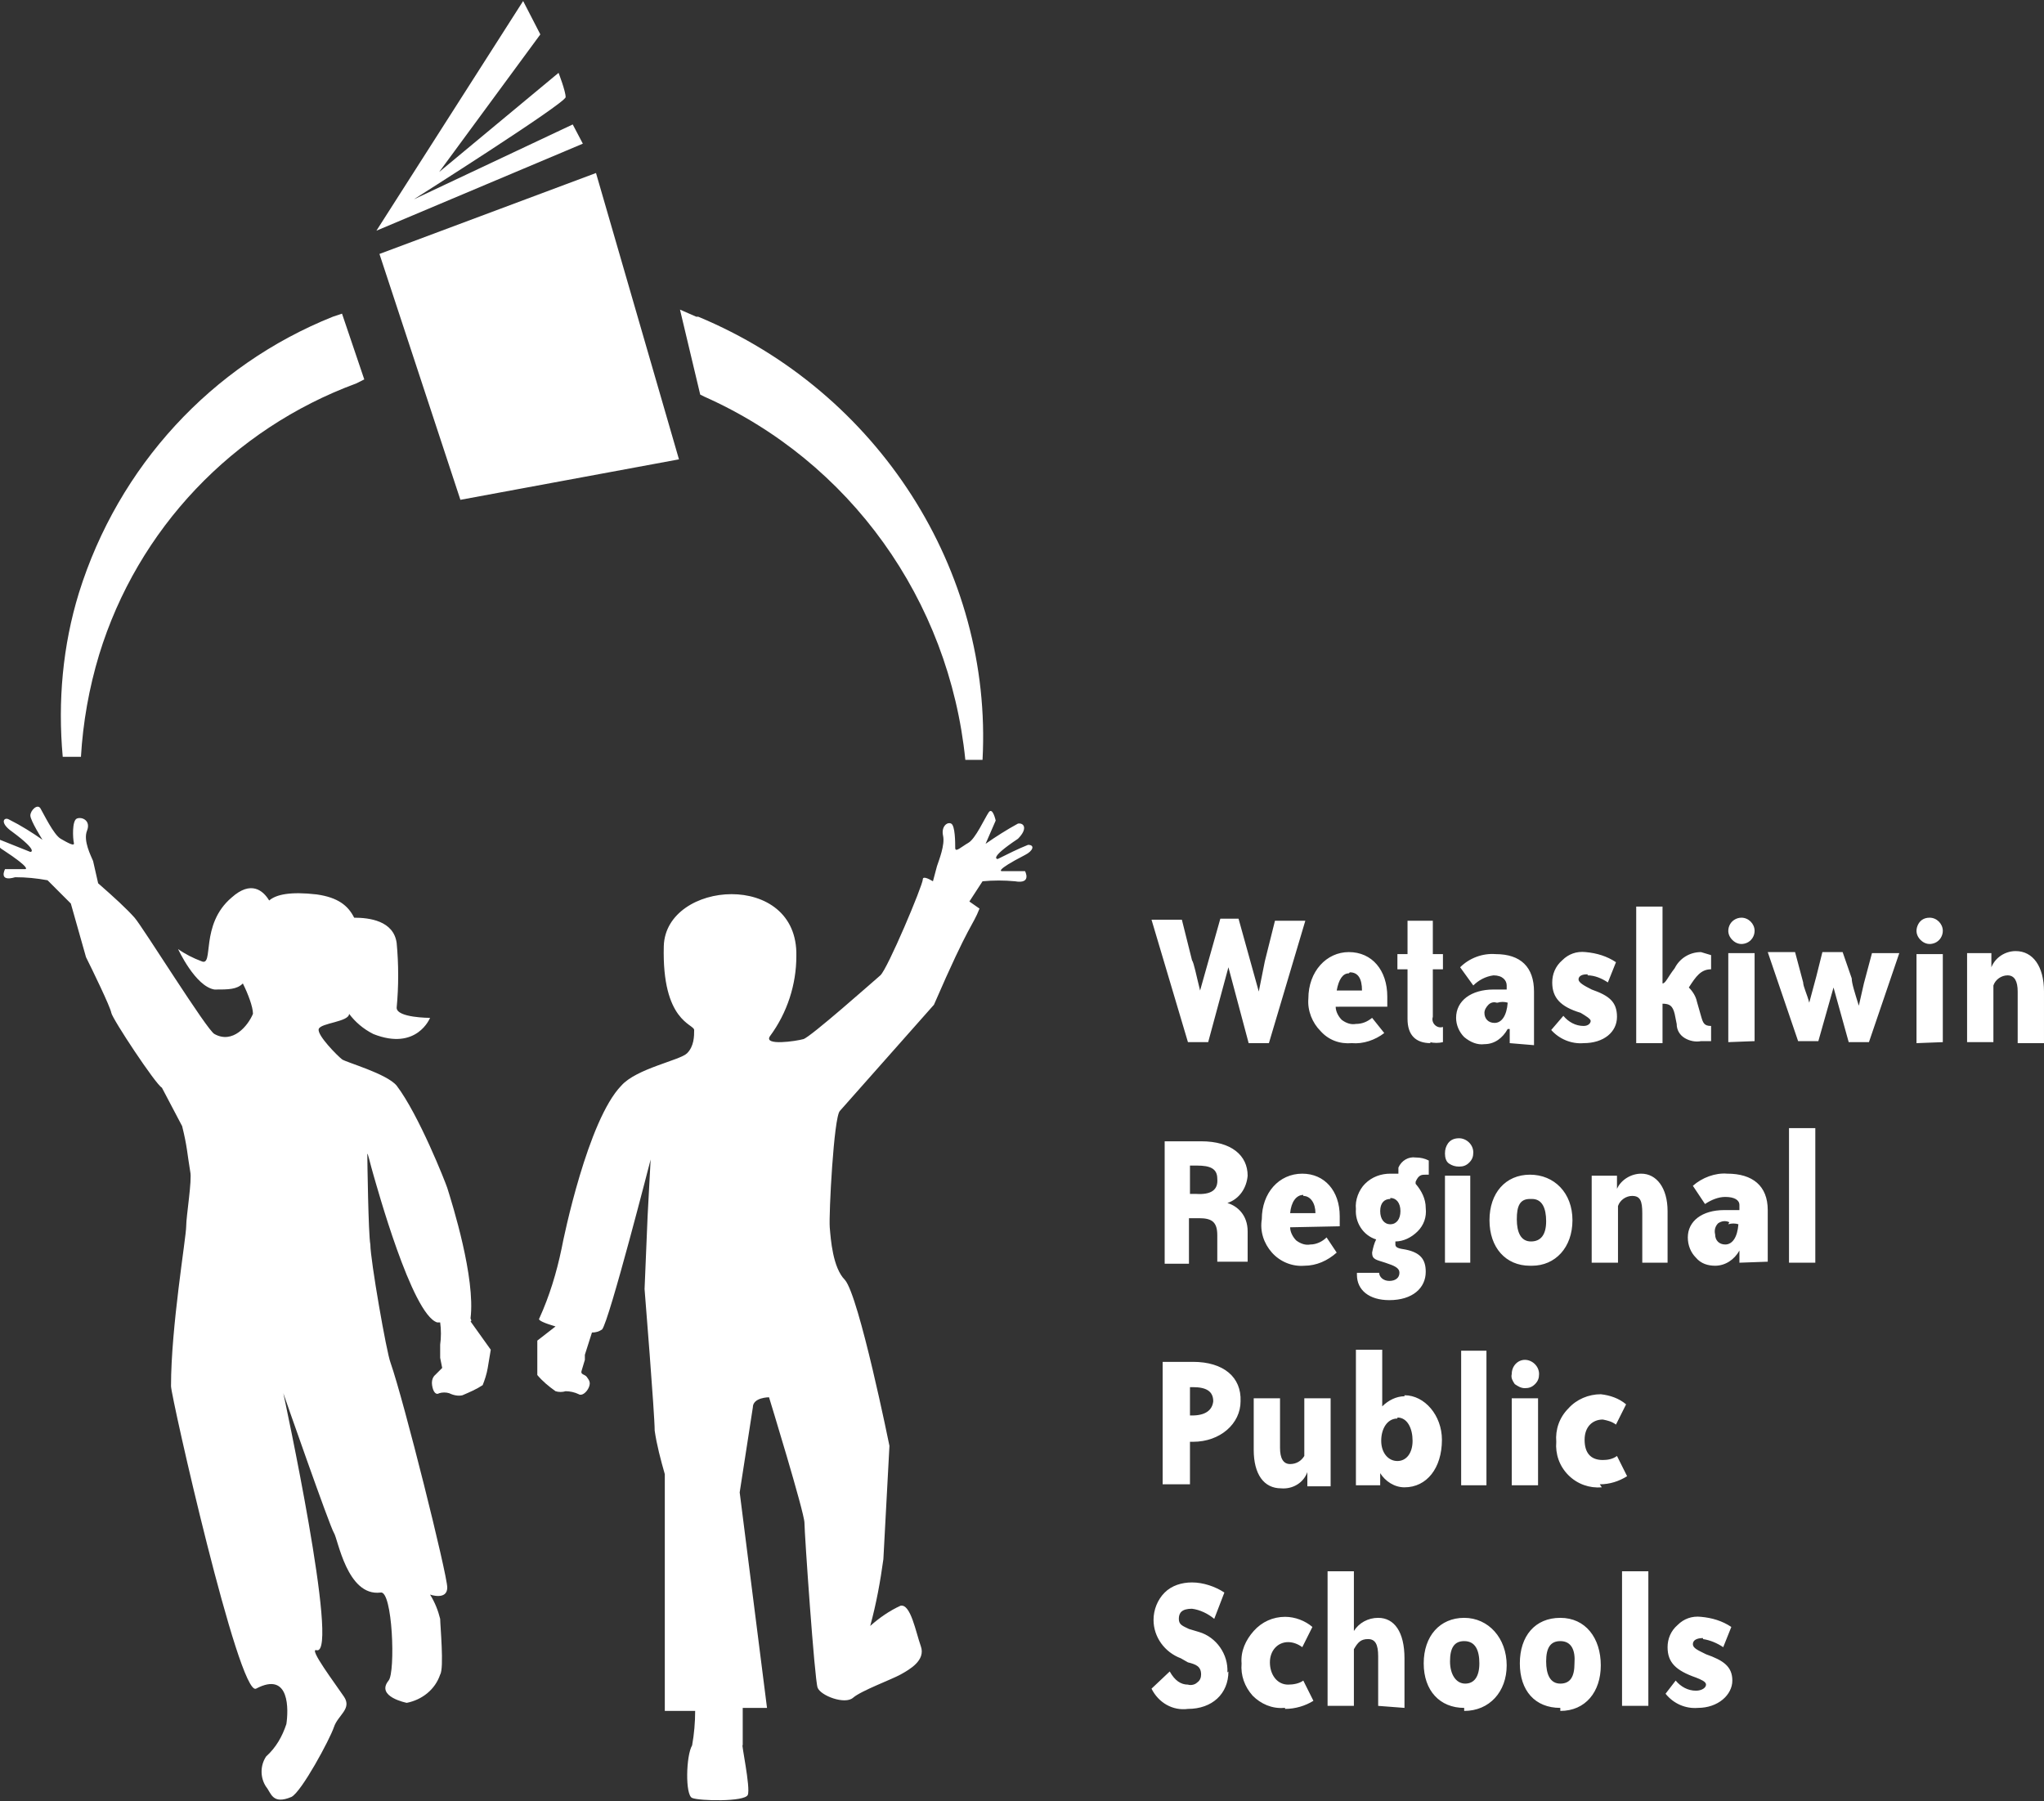
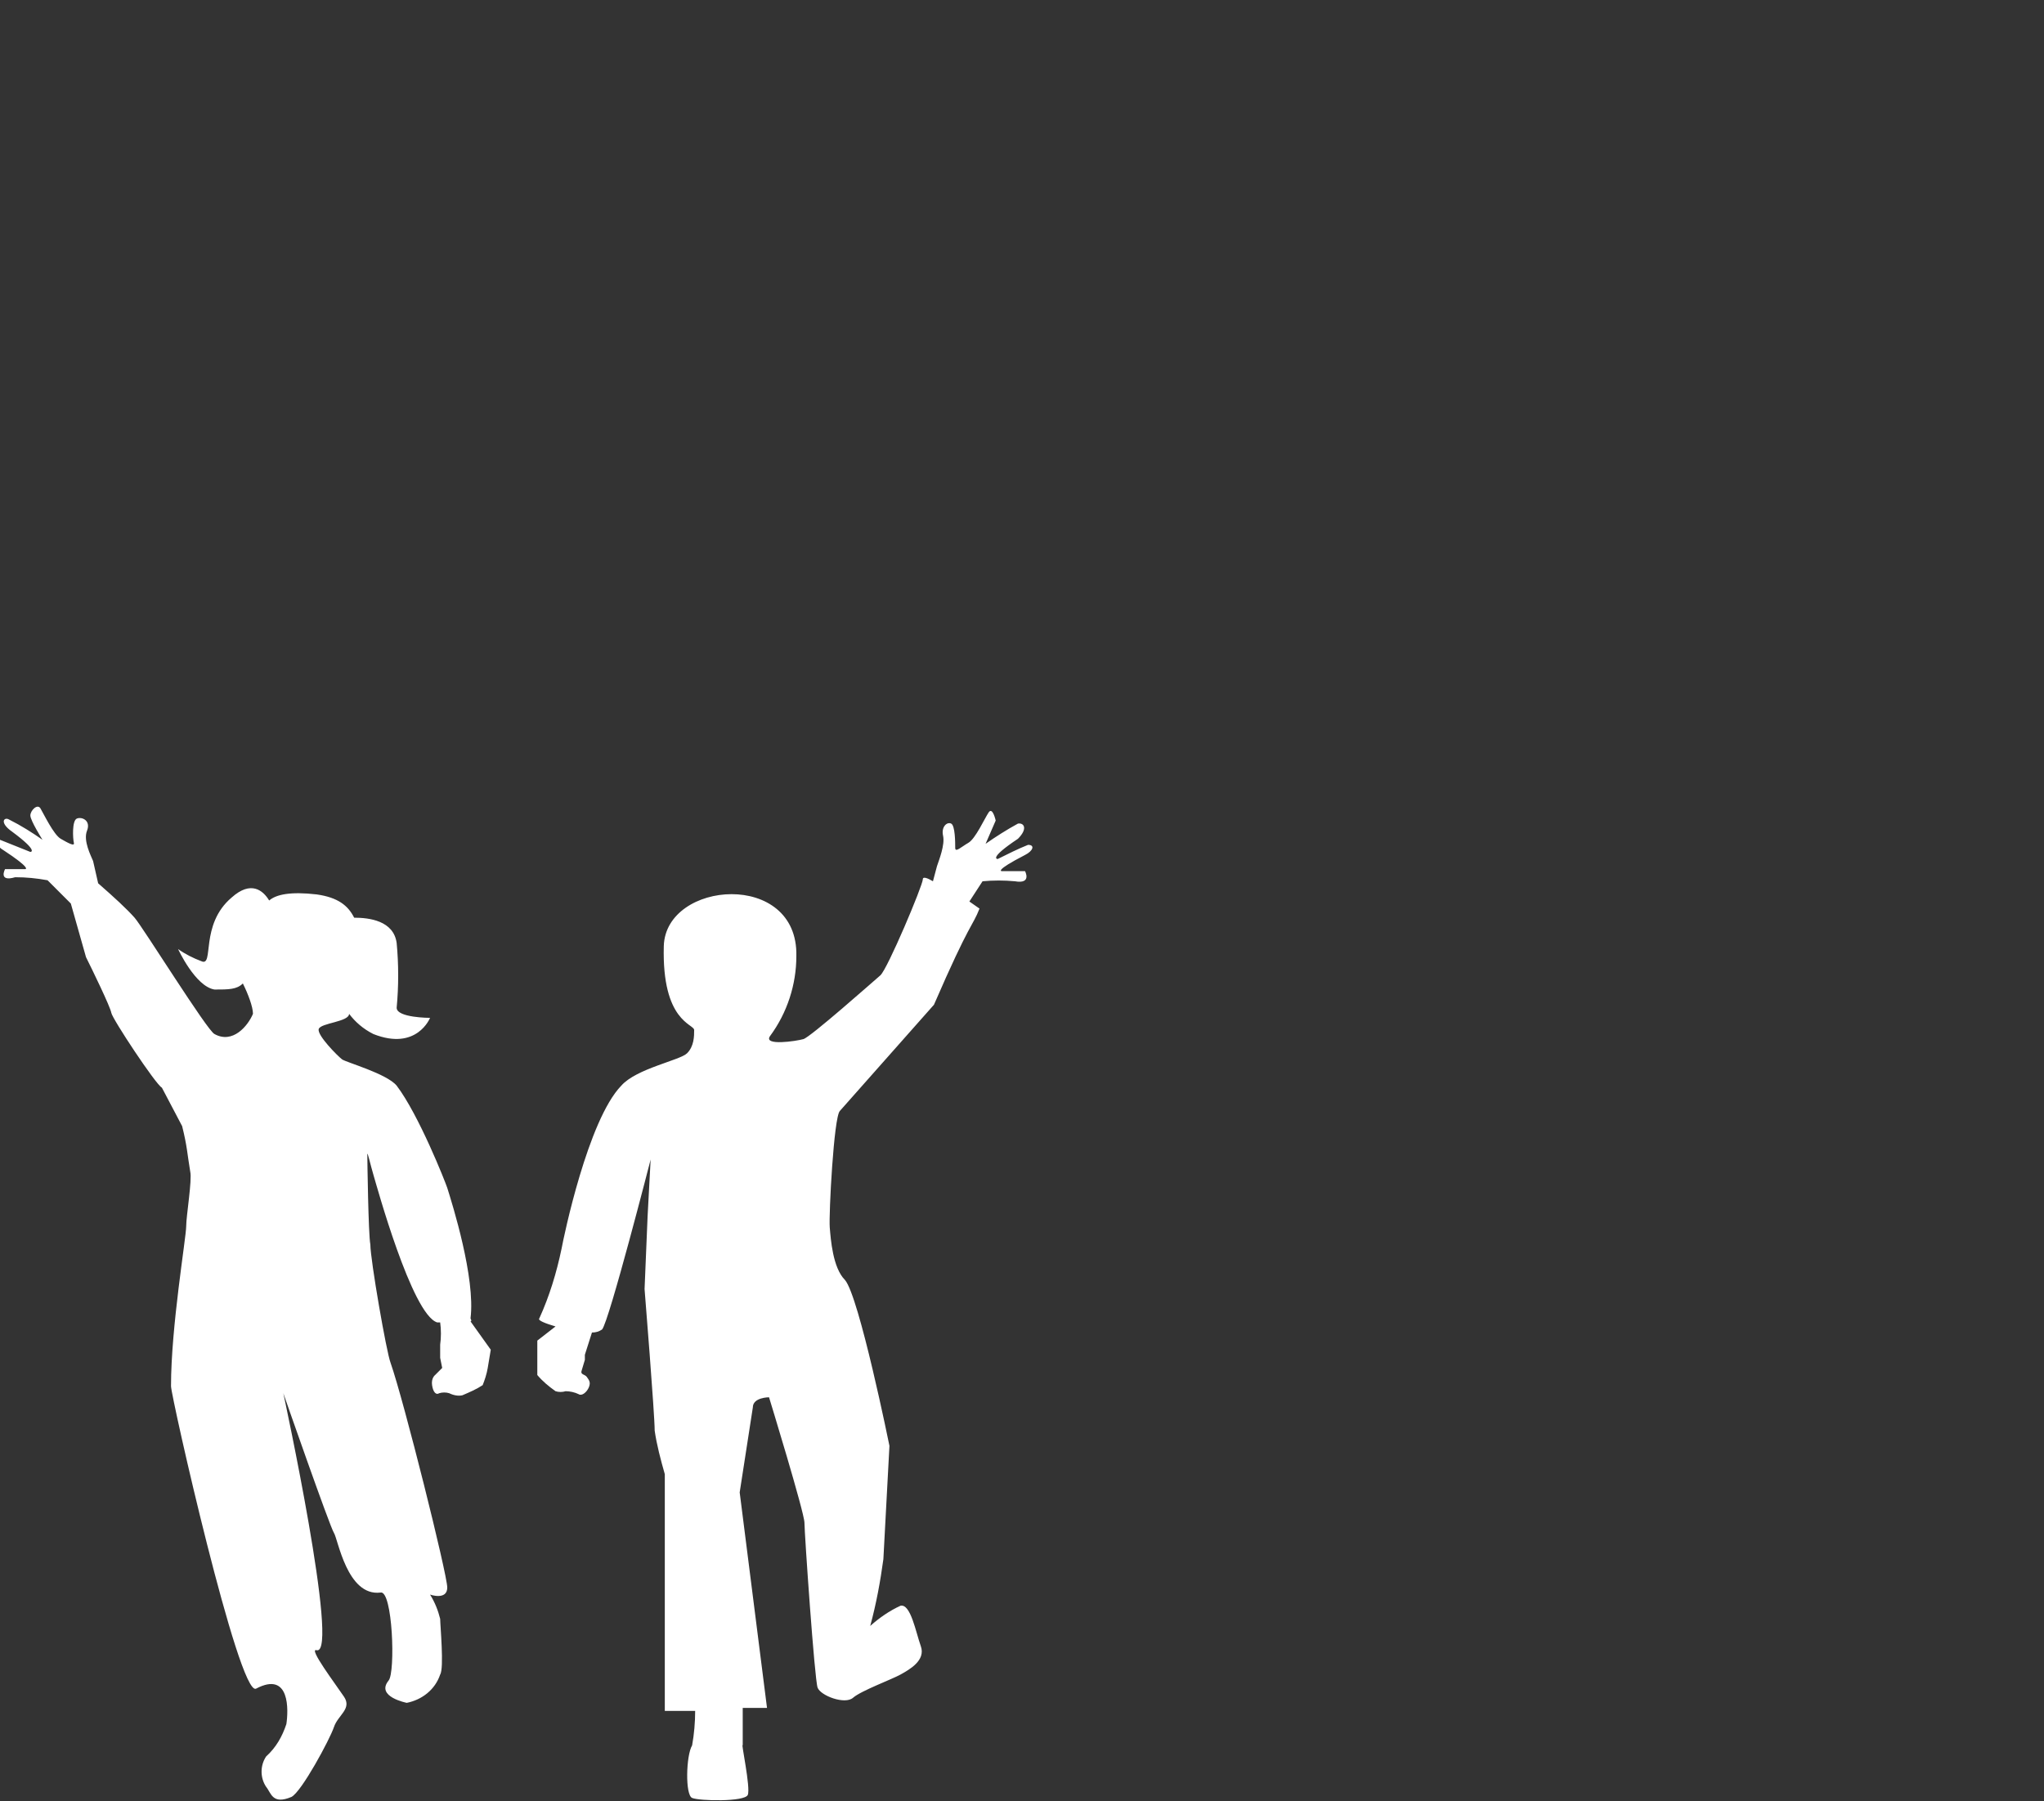
<svg xmlns="http://www.w3.org/2000/svg" enable-background="new 0 0 202 178" viewBox="0 0 202 178">
  <rect x="0" y="0" width="202" height="178" fill="#333333" stroke="none" />
  <g fill="#fff" transform="translate(98 742)">
-     <path d="m26.4-644 .6-3 1-4h3l-3.6 12.1h-2l-2-7.5-2 7.4h-2l-3.6-12.1h3l1 4c.2.3.4 1.4.8 3l2-7.1h1.8zm7.6 1.5c0 .5.3 1 .6 1.3.4.3.9.5 1.4.4.6 0 1.1-.2 1.6-.6l1.2 1.5c-.9.7-2.1 1.1-3.2 1-1.2.1-2.3-.3-3.1-1.2-.8-.8-1.3-2-1.2-3.2 0-2.7 1.8-4.6 4-4.6 2.3 0 3.8 1.8 3.8 4.4v1zm1.3-3.3c-.6 0-1 .6-1.2 1.7h2.5c0-1.2-.4-1.8-1.2-1.8zm8.1 6.9c-1.5 0-2.3-.8-2.3-2.4v-4.9h-1v-1.5h1v-3.3h2.5v3.3h1v1.5h-1v4.7c-.1.3 0 .6.2.8s.5.3.8.2v1.5c-.4.1-.9.1-1.3 0zm7.8 0v-1.4h-.2c-.5.9-1.3 1.5-2.3 1.5-.7.1-1.4-.2-2-.7-.5-.5-.8-1.2-.8-1.9 0-1.7 1.5-2.8 3.7-2.8h1.3v-.4c0-.5-.4-1-1.3-1-.8.1-1.5.5-2 1l-1.3-1.8c.9-.9 2.2-1.4 3.5-1.3 2.5 0 3.8 1.3 3.8 3.7v5.3zm-1.3-4c-.3-.1-.6 0-.8.2s-.4.5-.4.8c0 .6.4 1 1 1 .7 0 1.2-.7 1.3-2-.3-.1-.7-.1-1 0zm8.9-2.8c-.5 0-.8.2-.8.5s.5.6 1.3 1c1.7.6 2.5 1.2 2.5 2.7s-1.3 2.6-3.3 2.6c-1.2.1-2.4-.4-3.2-1.3l1.2-1.4c.5.6 1.2 1 2 1 .5 0 .7-.3.7-.5s-.5-.5-1-.8c-2-.6-2.8-1.5-2.8-3 0-.8.3-1.6 1-2.2.6-.6 1.4-.9 2.3-.8 1.1.1 2.1.4 3 1l-.8 2c-.6-.4-1.3-.7-2-.7v-.1zm7.5 6.8h-2.6v-13.5h2.6v7.6c.3 0 .5-.6 1.2-1.5.5-1 1.5-1.6 2.6-1.6.3.1.7.2 1 .3v1.4c-1 0-1.5.7-2.2 1.8.4.4.7.9.8 1.4l.4 1.4c.2.7.3 1 1 1v1.5c-.3 0-.7 0-1 0-.5.1-1.1 0-1.6-.3s-.8-.8-.8-1.4l-.2-1c-.2-.8-.5-1-1.2-1zm7.8-12.4c.7 0 1.3.6 1.3 1.3 0 .5-.3 1-.8 1.2s-1 .1-1.4-.3-.5-.9-.3-1.4.7-.8 1.2-.8zm-1.3 12.3v-8.8h2.6v8.7zm12.2-6.3c0 .5.3 1.4.7 2.7l.5-2.2.8-3h2.7l-3 8.8h-2l-1.5-5.4-1.5 5.3h-2l-3-8.8h2.7l.8 3c0 .4.4 1.2.6 2l.7-2.6.6-2.4h2zm7.7-6c.7 0 1.3.6 1.3 1.3 0 .5-.3 1-.8 1.2s-1 .1-1.4-.3-.5-.9-.3-1.4.6-.8 1.2-.8zm-1.3 12.4v-8.8h2.6v8.7zm10 0v-5.1c0-1-.3-1.6-1-1.6-.6 0-1.2.4-1.4 1v5.6h-2.6v-8.8h2.4v1.4c.4-1 1.4-1.6 2.4-1.6 1.7 0 2.8 1.5 2.8 4v5.1zm-79.1 21.7v-2.7c0-1.3-.5-1.7-1.8-1.7h-1v4.5h-2.4v-12.1h3.6c3 0 4.6 1.4 4.6 3.4-.1 1.2-.8 2.3-2 2.7 1 .3 2 1.2 2 2.8v3h-3zm0-8.3c0-1-.7-1.3-2-1.3h-.7v2.8h.6c1.5.1 2.2-.4 2.1-1.5zm7.2 4.8c0 .5.3 1 .6 1.3.4.3.9.5 1.4.4.6 0 1.2-.3 1.6-.7l1 1.5c-.9.8-2 1.3-3.2 1.3-1.2.1-2.4-.4-3.2-1.3s-1.2-2.1-1-3.3c0-2.6 1.7-4.5 4-4.5 2.2 0 3.7 1.7 3.7 4.2v1zm1.3-3.2c-.7 0-1.2.7-1.3 1.8h2.5c0-1-.5-1.7-1.2-1.7zm9.4-2.7c.3-.7 1-1.1 1.7-1 .5 0 .9.1 1.3.3v1.4c-.1 0-.2 0-.3 0-.4 0-.7 0-1 .7v.2c.6.7 1 1.5 1 2.4.1.9-.2 1.7-.8 2.3s-1.4 1-2.2 1v.3c0 .3.3.4 1 .5 1.5.3 2 1 2 2.2 0 1.6-1.3 2.8-3.6 2.8-2 0-3.2-1-3.2-2.5v-.2h2.2c0 .4.4.8 1 .8s1-.3 1-.8-.5-.7-1.4-1-1.3-.3-1.3-1c.1-.5.2-.9.4-1.3-1.3-.4-2.1-1.7-2-3-.1-.9.3-1.9.9-2.5.7-.7 1.6-1 2.5-1h.8zm-.8 3.1c-.6 0-1 .4-1 1.2s.4 1.3 1 1.3 1-.5 1-1.3-.4-1.3-1-1.3zm6.8-6c.7 0 1.4.6 1.4 1.4 0 .4-.1.7-.4 1s-.6.4-1 .4-.7-.1-1-.3-.4-.6-.4-1 .1-.7.3-1c.3-.4.7-.5 1.1-.5zm-1.4 12.3v-8.6h2.5v8.6zm8.4.3c-2.4 0-4-1.8-4-4.5s1.6-4.5 4-4.5 4.2 1.8 4.2 4.5-1.7 4.5-4 4.5zm0-6.6c-1 0-1.3.7-1.3 2s.4 2.2 1.4 2.2 1.5-.7 1.5-2-.4-2.2-1.4-2.2zm11.1 6.3v-4.9c0-1.2-.2-1.7-1-1.7-.6 0-1.2.4-1.4 1v5.6h-2.6v-8.6h2.5v1.3c.4-.9 1.4-1.5 2.4-1.5 1.5 0 2.6 1.4 2.6 3.7v5.1zm9.6 0v-1.2c-.5.9-1.4 1.5-2.4 1.5-.7 0-1.4-.2-1.9-.8-.5-.5-.8-1.2-.8-2 0-1.6 1.4-2.7 3.6-2.7h1.5v-.5c0-.5-.5-.8-1.4-.8-.7 0-1.4.3-2 .7l-1.2-1.8c.9-.8 2.2-1.3 3.4-1.2 2.5 0 4 1.2 4 3.6v5.1zm-1-4c-.4-.2-.8-.1-1.1.1-.3.3-.4.7-.3 1.1 0 .6.4 1 1 1 .7 0 1.2-.7 1.3-2-.3-.1-.7-.1-1 0zm5.9 4v-13.3h2.6v13.3zm-54.2 13.7c0 2.2-2 4-4.7 4h-.3v4.2h-2.7v-12.1h3c3 0 4.8 1.5 4.7 3.9zm-2.7 0c0-1-.7-1.4-2-1.4h-.3v2.8h.2c1.3 0 2-.5 2.1-1.4zm6.6-.3v4.9c0 1 .3 1.6 1 1.6.6 0 1.1-.3 1.4-.8v-5.7h2.6v8.7h-2.3v-1.4c-.4 1.1-1.5 1.7-2.6 1.6-1.7 0-2.7-1.4-2.7-3.8v-5.1zm12.3-.3c2 0 3.7 2 3.7 4.4 0 2.8-1.5 4.7-3.7 4.7-1 0-1.9-.6-2.4-1.4v1.2h-2.4v-13.4h2.6v5.6c.6-.6 1.4-1 2.2-1zm-.7 2.3c-1 0-1.6 1-1.6 2.2s.7 2 1.6 2 1.5-.8 1.5-2-.5-2.3-1.5-2.3zm6.3 6.6v-13.3h2.5v13.3zm6.3-12.4c.7 0 1.4.6 1.4 1.4 0 .4-.1.7-.4 1s-.6.4-1 .4-.7-.2-1-.4c-.2-.3-.4-.6-.3-1 0-.8.6-1.4 1.3-1.4zm-1.3 12.4v-8.6h2.6v8.6zm8.9.2c-1.2.1-2.4-.3-3.3-1.2s-1.3-2.1-1.2-3.3c-.1-1.2.3-2.4 1.2-3.3.8-.9 2-1.4 3.2-1.4.9.1 1.8.4 2.5 1l-1 2c-.4-.3-.8-.4-1.3-.5-1 0-1.8.7-1.8 2s.6 2 1.8 2c.5 0 1-.1 1.4-.4l1 2c-.8.5-1.7.8-2.7.8zm-36.9 18.2c0 2.2-1.6 3.7-4 3.7-1.5.2-2.9-.6-3.6-2l1.8-1.7c.5.9 1.1 1.3 1.8 1.3.3.1.7 0 .9-.2.3-.2.4-.5.4-.8 0-.8-.5-1-1.3-1.2l-.7-.4c-1.6-.6-2.7-2.1-2.7-3.8 0-1 .4-2 1.1-2.7s1.7-1 2.7-1c1.1 0 2.3.4 3.2 1l-1 2.6c-.6-.5-1.4-.9-2.2-1-1 0-1.3.4-1.3 1s.4.7 1 1l1 .3c1.7.5 2.9 2.2 2.8 4zm5.5 3.6c-1.2.1-2.3-.4-3.1-1.2-.8-.9-1.2-2-1.1-3.2-.1-1.2.4-2.3 1.2-3.2s1.9-1.4 3.1-1.4c1 0 2 .4 2.7 1l-1 2c-.4-.3-.9-.5-1.4-.5-1 0-1.8.8-1.8 2s.7 2.2 1.8 2.2c.5 0 1.1-.1 1.5-.4l1 2c-.8.5-1.8.8-2.8.8v-.1zm9.3-.2v-4.9c0-1.2-.3-1.7-1-1.7s-1 .3-1.4 1v5.6h-2.6v-13.3h2.6v5.9c.5-.8 1.4-1.3 2.4-1.3 1.6 0 2.6 1.4 2.6 4v4.9zm8.5.2c-2.4 0-4-1.7-4-4.4s1.6-4.5 4-4.5 4.2 2 4.2 4.7c0 2.6-1.7 4.5-4.2 4.5zm0-6.6c-1 0-1.4.7-1.4 2s.6 2.2 1.5 2.2 1.4-.7 1.4-2-.4-2.2-1.5-2.2zm9.5 6.6c-2.5 0-4-1.7-4-4.4s1.5-4.5 4-4.5 4 2 4 4.7c0 2.6-1.5 4.5-4 4.5zm0-6.6c-1 0-1.4.7-1.4 2s.4 2.2 1.4 2.2 1.4-.7 1.4-2c.1-1.3-.3-2.2-1.4-2.2zm6.1 6.4v-13.3h2.6v13.3zm8-6.7c-.6 0-1 .2-1 .6s.5.6 1.3 1c1.7.6 2.6 1.2 2.6 2.6s-1.4 2.7-3.4 2.7c-1.2.1-2.4-.4-3.2-1.4l1-1.3c.5.6 1.2 1 2 1 .6 0 1-.3 1-.6s-.5-.5-1-.7c-2-.7-2.8-1.5-2.8-3 0-.8.3-1.6 1-2.2.6-.6 1.4-.9 2.3-.8 1.1.1 2.1.4 3 1l-.8 2c-.6-.4-1.3-.7-2-.8zm-135.4-130.6c-12 4.8-21.2 14.8-25.1 27.3-1.6 5.2-2.1 10.7-1.6 16.2h1.8c.2-3.4.8-6.8 1.8-10.1 3.8-12.4 13.2-22.3 25.4-26.8l.8-.4-2.2-6.5zm35.9 0-1.6-.7 2 8.4.4.2c14.4 6.4 24.2 20.1 25.8 35.9h1.7c1-18.7-10.3-36.4-28.1-43.8zm-31.3-6.2 8 24.3 21.6-4-8.2-28.3zm19.1-12.8-15.7 7.4s15-9.5 15-10.1-.7-2.4-.7-2.4l-11.8 9.8 10-13.6-1.7-3.3-14.5 22.7 20.4-8.6z" />
    <path d="m-51.5-611.7c.5-4-1.8-11.3-2.3-12.9-.2-.6-2.8-7.2-5-10.1-1-1.2-5-2.3-5.4-2.6s-2.5-2.4-2.3-3 3-.7 3-1.5c.6.8 1.4 1.5 2.4 2 4.3 1.7 5.6-1.6 5.6-1.6s-3.3 0-3.3-1c.2-2.1.2-4.3 0-6.4-.3-2.2-2.7-2.5-4.2-2.5-.6-1.2-1.6-2-3.7-2.3-2.6-.3-4 0-4.7.6-.6-1-1.8-2-3.7-.3-3.2 2.7-1.7 6.9-3 6.3-.8-.3-1.6-.7-2.3-1.2 0 0 1.7 3.7 3.6 4 1.4 0 2.2 0 2.8-.6.5 1 1 2.3 1 3-.5 1.2-2 3-3.8 2-.7-.3-7.1-10.6-7.9-11.5s-2-2-3.6-3.4l-.5-2.2c-.2-.5-1-2-.6-3s-.5-1.4-1-1.2-.4 2-.3 2.4-.6 0-1.3-.4-1.7-2.5-2-3-1 .2-1 .7 1.2 2.4 1.2 2.4c-1-.7-2.1-1.4-3.3-2-.5-.3-1 .3.3 1.2 2.7 2 1.8 2 1.8 2-1-.4-2-.8-3-1.2-.6-.2-.4.6.3 1 2.9 1.9 2.2 1.9 2.2 1.9h-2s-.7 1.3 1 .8c1.1 0 2.1.1 3.2.3l2.3 2.3 1.5 5.3c.6 1.2 2.4 4.9 2.5 5.5s4.4 7.1 5 7.4l2 3.8c.5 2 .5 2.7.8 4.5.2.8-.4 4.4-.4 5.4 0 1.1-1.5 9.9-1.5 15.8 0 1 6.7 30.7 8.4 29.9 3.4-1.8 3.2 2.2 3 3.5-.4 1.2-1 2.3-2 3.2-.6.9-.6 2.1 0 3 .5.6.6 1.8 2.5 1 1-.5 3.8-5.7 4.2-6.9s1.8-1.8 1-3-3.6-4.9-2.7-4.6c2.3.5-3.3-25.4-3.3-25.4s4.6 13.2 5 13.8 1.3 6.3 4.6 5.9c1.2-.3 1.5 7.9.8 8.7-1.3 1.6 1.8 2.2 1.8 2.2 1.5-.3 2.8-1.3 3.3-2.8.4-.6 0-4.9 0-5.5-.2-.8-.5-1.6-1-2.4 0 0 1.7.6 1.7-.7s-4.3-18.5-5.6-22.2c-.4-1-2-10.2-2-11.7-.2-1-.3-8.5-.3-8.9s.3 1 .6 2 3.8 13.8 6.3 14.6h.3c.1.7.1 1.5 0 2.2v.7.6l.2 1-.7.7s-.4.3-.3 1 .4 1 .7.8c.3-.1.7-.1 1 0 .4.2.9.3 1.3.2.7-.3 1.4-.6 2-1 .2-.5.4-1.1.5-1.7l.3-1.8-2-2.8c.1 0 .1-.1 0-.3zm55.1-46.8c-1 .4-2 .9-3 1.4 0 0-1 0 2-2 1-1 .6-1.6 0-1.5-1.1.6-2.2 1.3-3.2 2l1-2.3s-.3-1.4-.7-.8-1.3 2.6-2 3-1.3 1-1.3.5 0-2.2-.4-2.4-1 .3-.8 1.2-.4 2.4-.6 3l-.4 1.5c-.5-.3-1-.5-1-.2 0 .6-3.5 8.9-4.2 9.5s-6.9 6.1-7.6 6.3-4 .7-3.3-.3c1.7-2.3 2.6-5.1 2.6-7.9.2-8.5-12.9-7.5-13.1-1-.2 7.5 3 7.7 3 8.3s0 1.6-.7 2.3-5 1.5-6.5 3.2c-3.3 3.4-5.7 15-5.9 16.1-.5 2.4-1.2 4.7-2.2 6.9-.2.2.6.5 1.6.8l-1.8 1.4v1.8 1.6c.5.6 1.1 1.1 1.8 1.6.3.1.7.1 1 0 .4 0 .9.1 1.3.3.3.2.8-.2 1-.7s0-.7-.2-1-.7-.2-.5-.7l.3-1v-.5l.7-2.2c.4 0 .7-.1 1-.3.7-.8 4.8-16.8 4.8-16.8l-.3 5.6-.3 7.2s1 12.4 1 14c.2 1.4.6 2.9 1 4.3v23.4h3c0 1.1-.1 2.3-.3 3.4-.6 1-.7 4.9 0 5.2s5.2.4 5.5-.3-.7-5.3-.5-4.9v-3.7h2.4l-2.7-21.3 1.3-8.4c0-1 1.6-1 1.6-1s3.5 11.4 3.5 12.4 1 15.5 1.3 16.3 2.7 1.7 3.5 1 3.8-1.8 4.7-2.3 2.5-1.4 2-2.8-1-4.2-2-4c-1.1.5-2.1 1.2-3 2 .6-2.2 1-4.4 1.3-6.6l.6-11.2s-3-14.8-4.4-16.4c-1.2-1.2-1.4-4-1.5-5.2-.1-1.3.4-10.9 1-11.5l9.3-10.5c3.6-8.3 3.8-7.7 4.5-9.5l-1-.7 1.3-2c1.1-.1 2.1-.1 3.2 0 1.7.3 1-1 1-1h-2.3s-.8 0 2.3-1.6c.8-.4 1-1 .3-1z" />
  </g>
</svg>